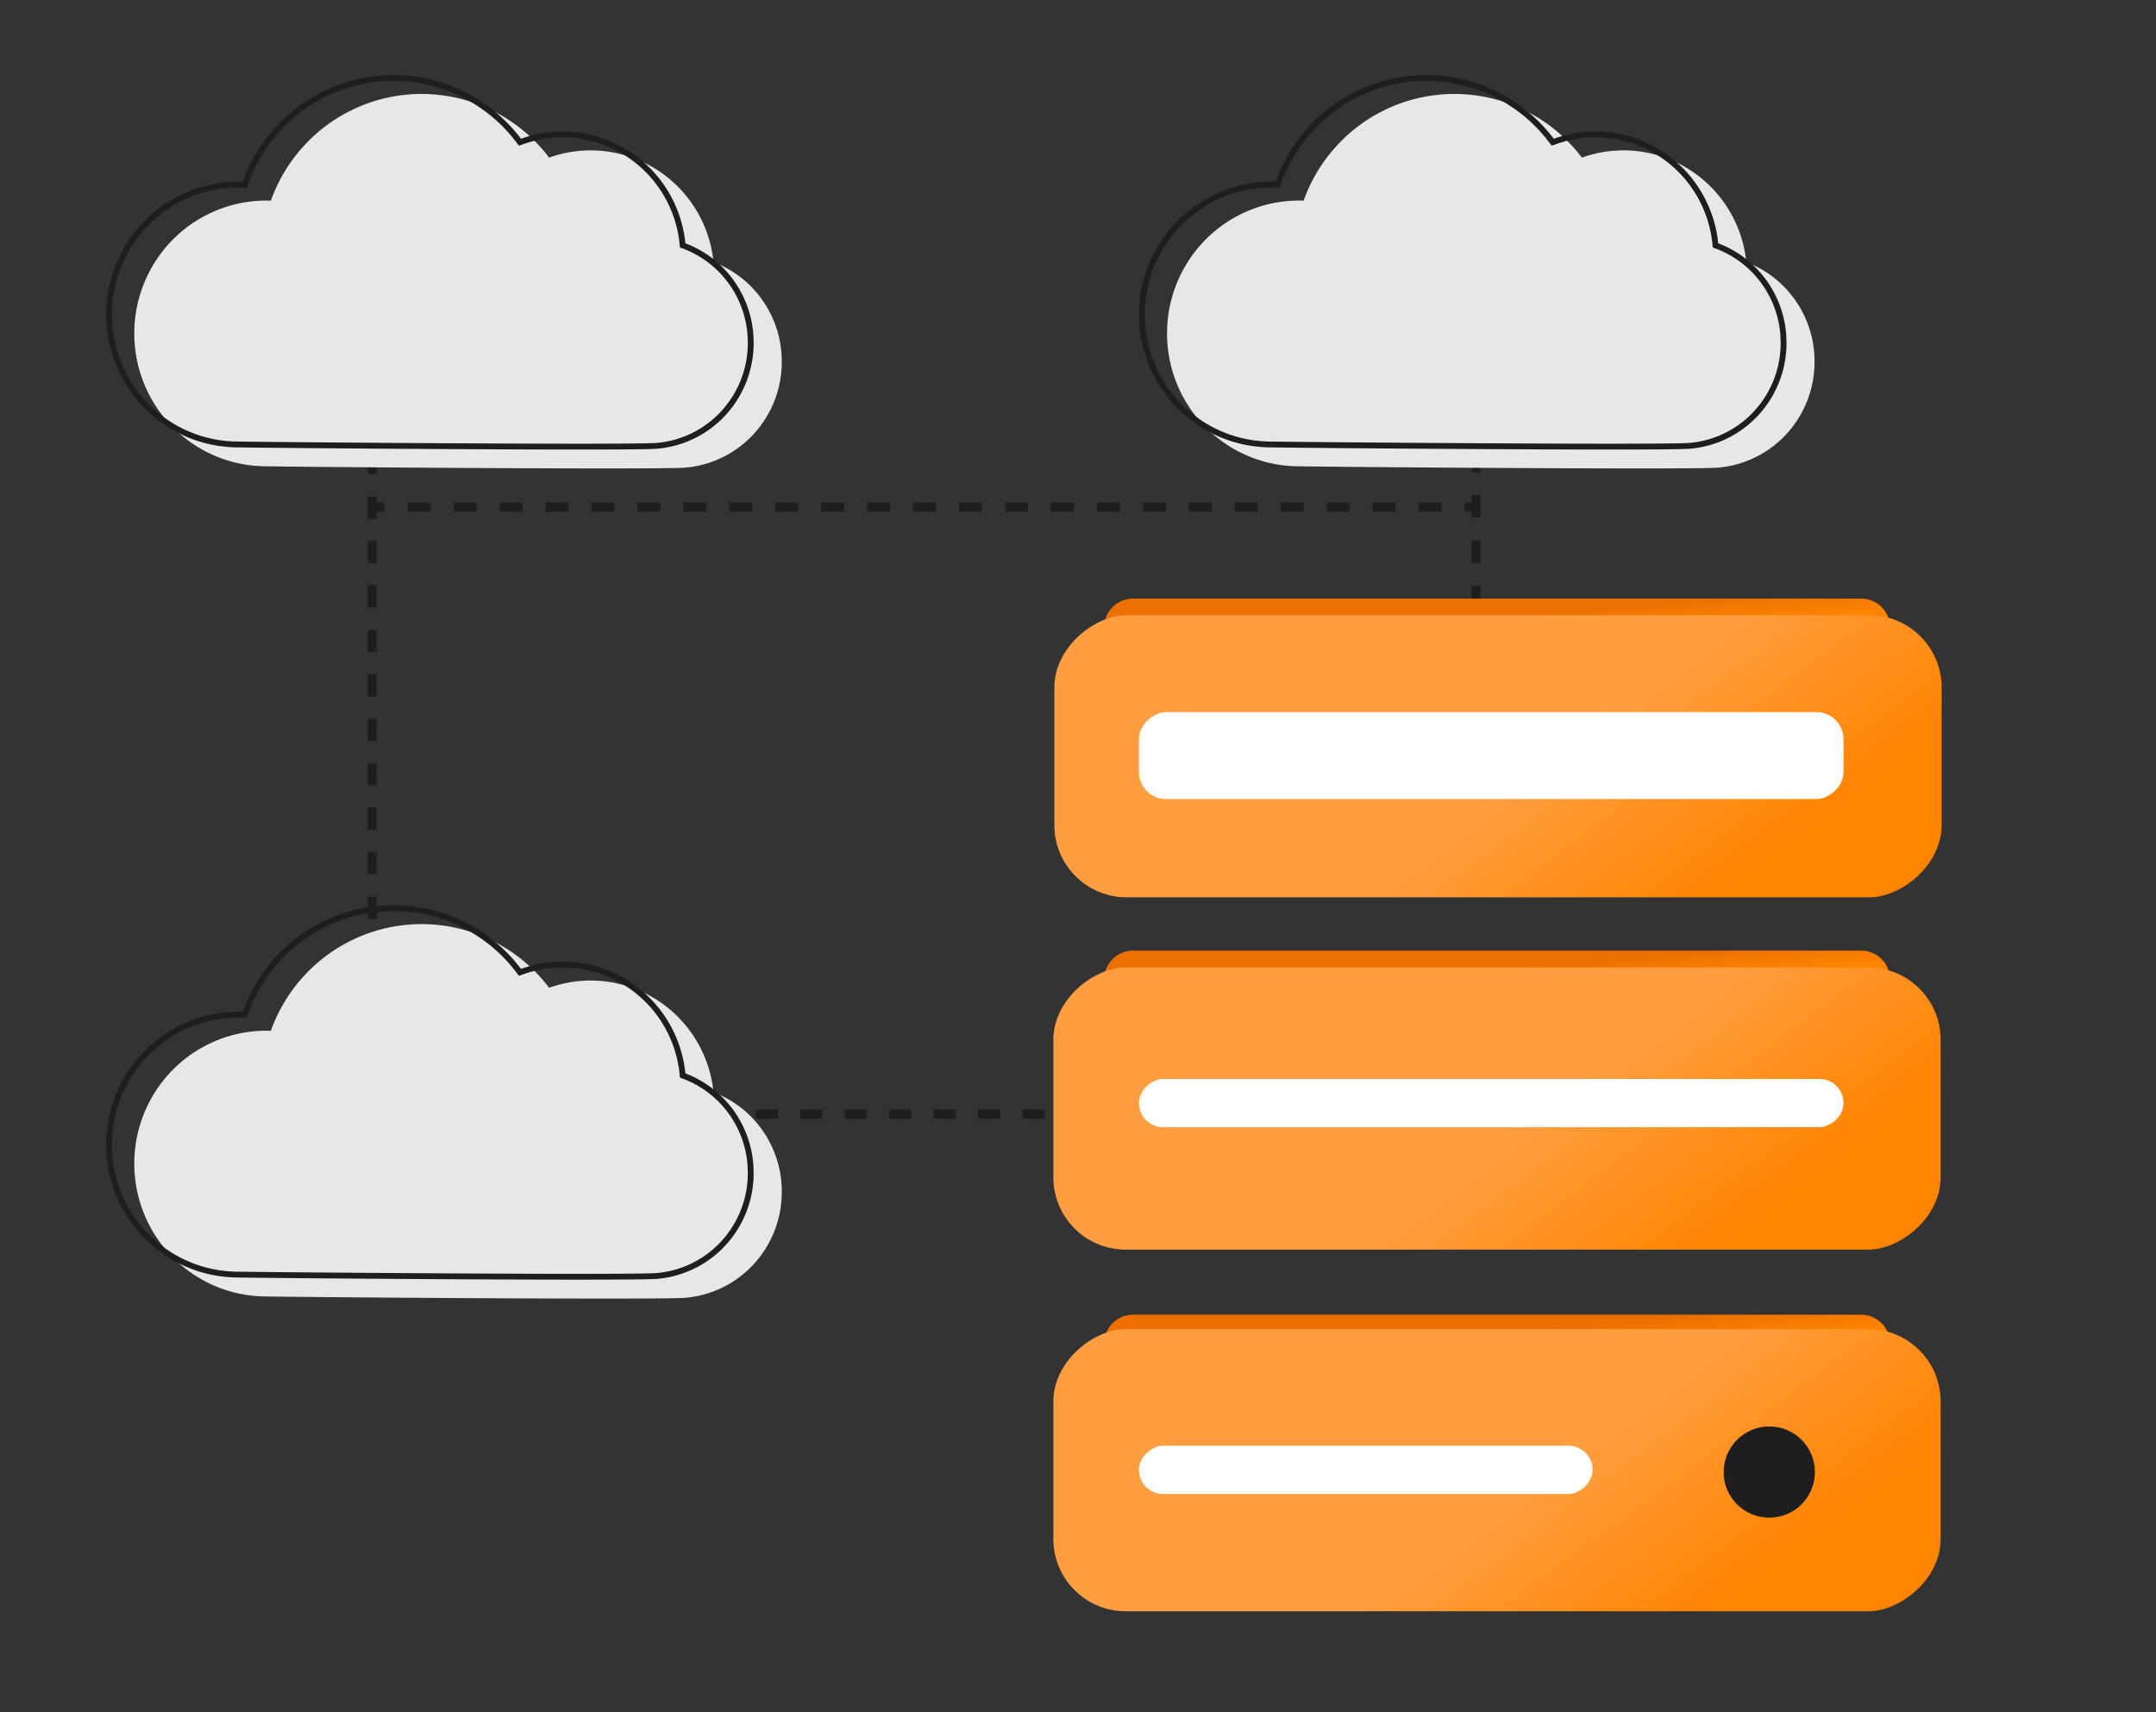
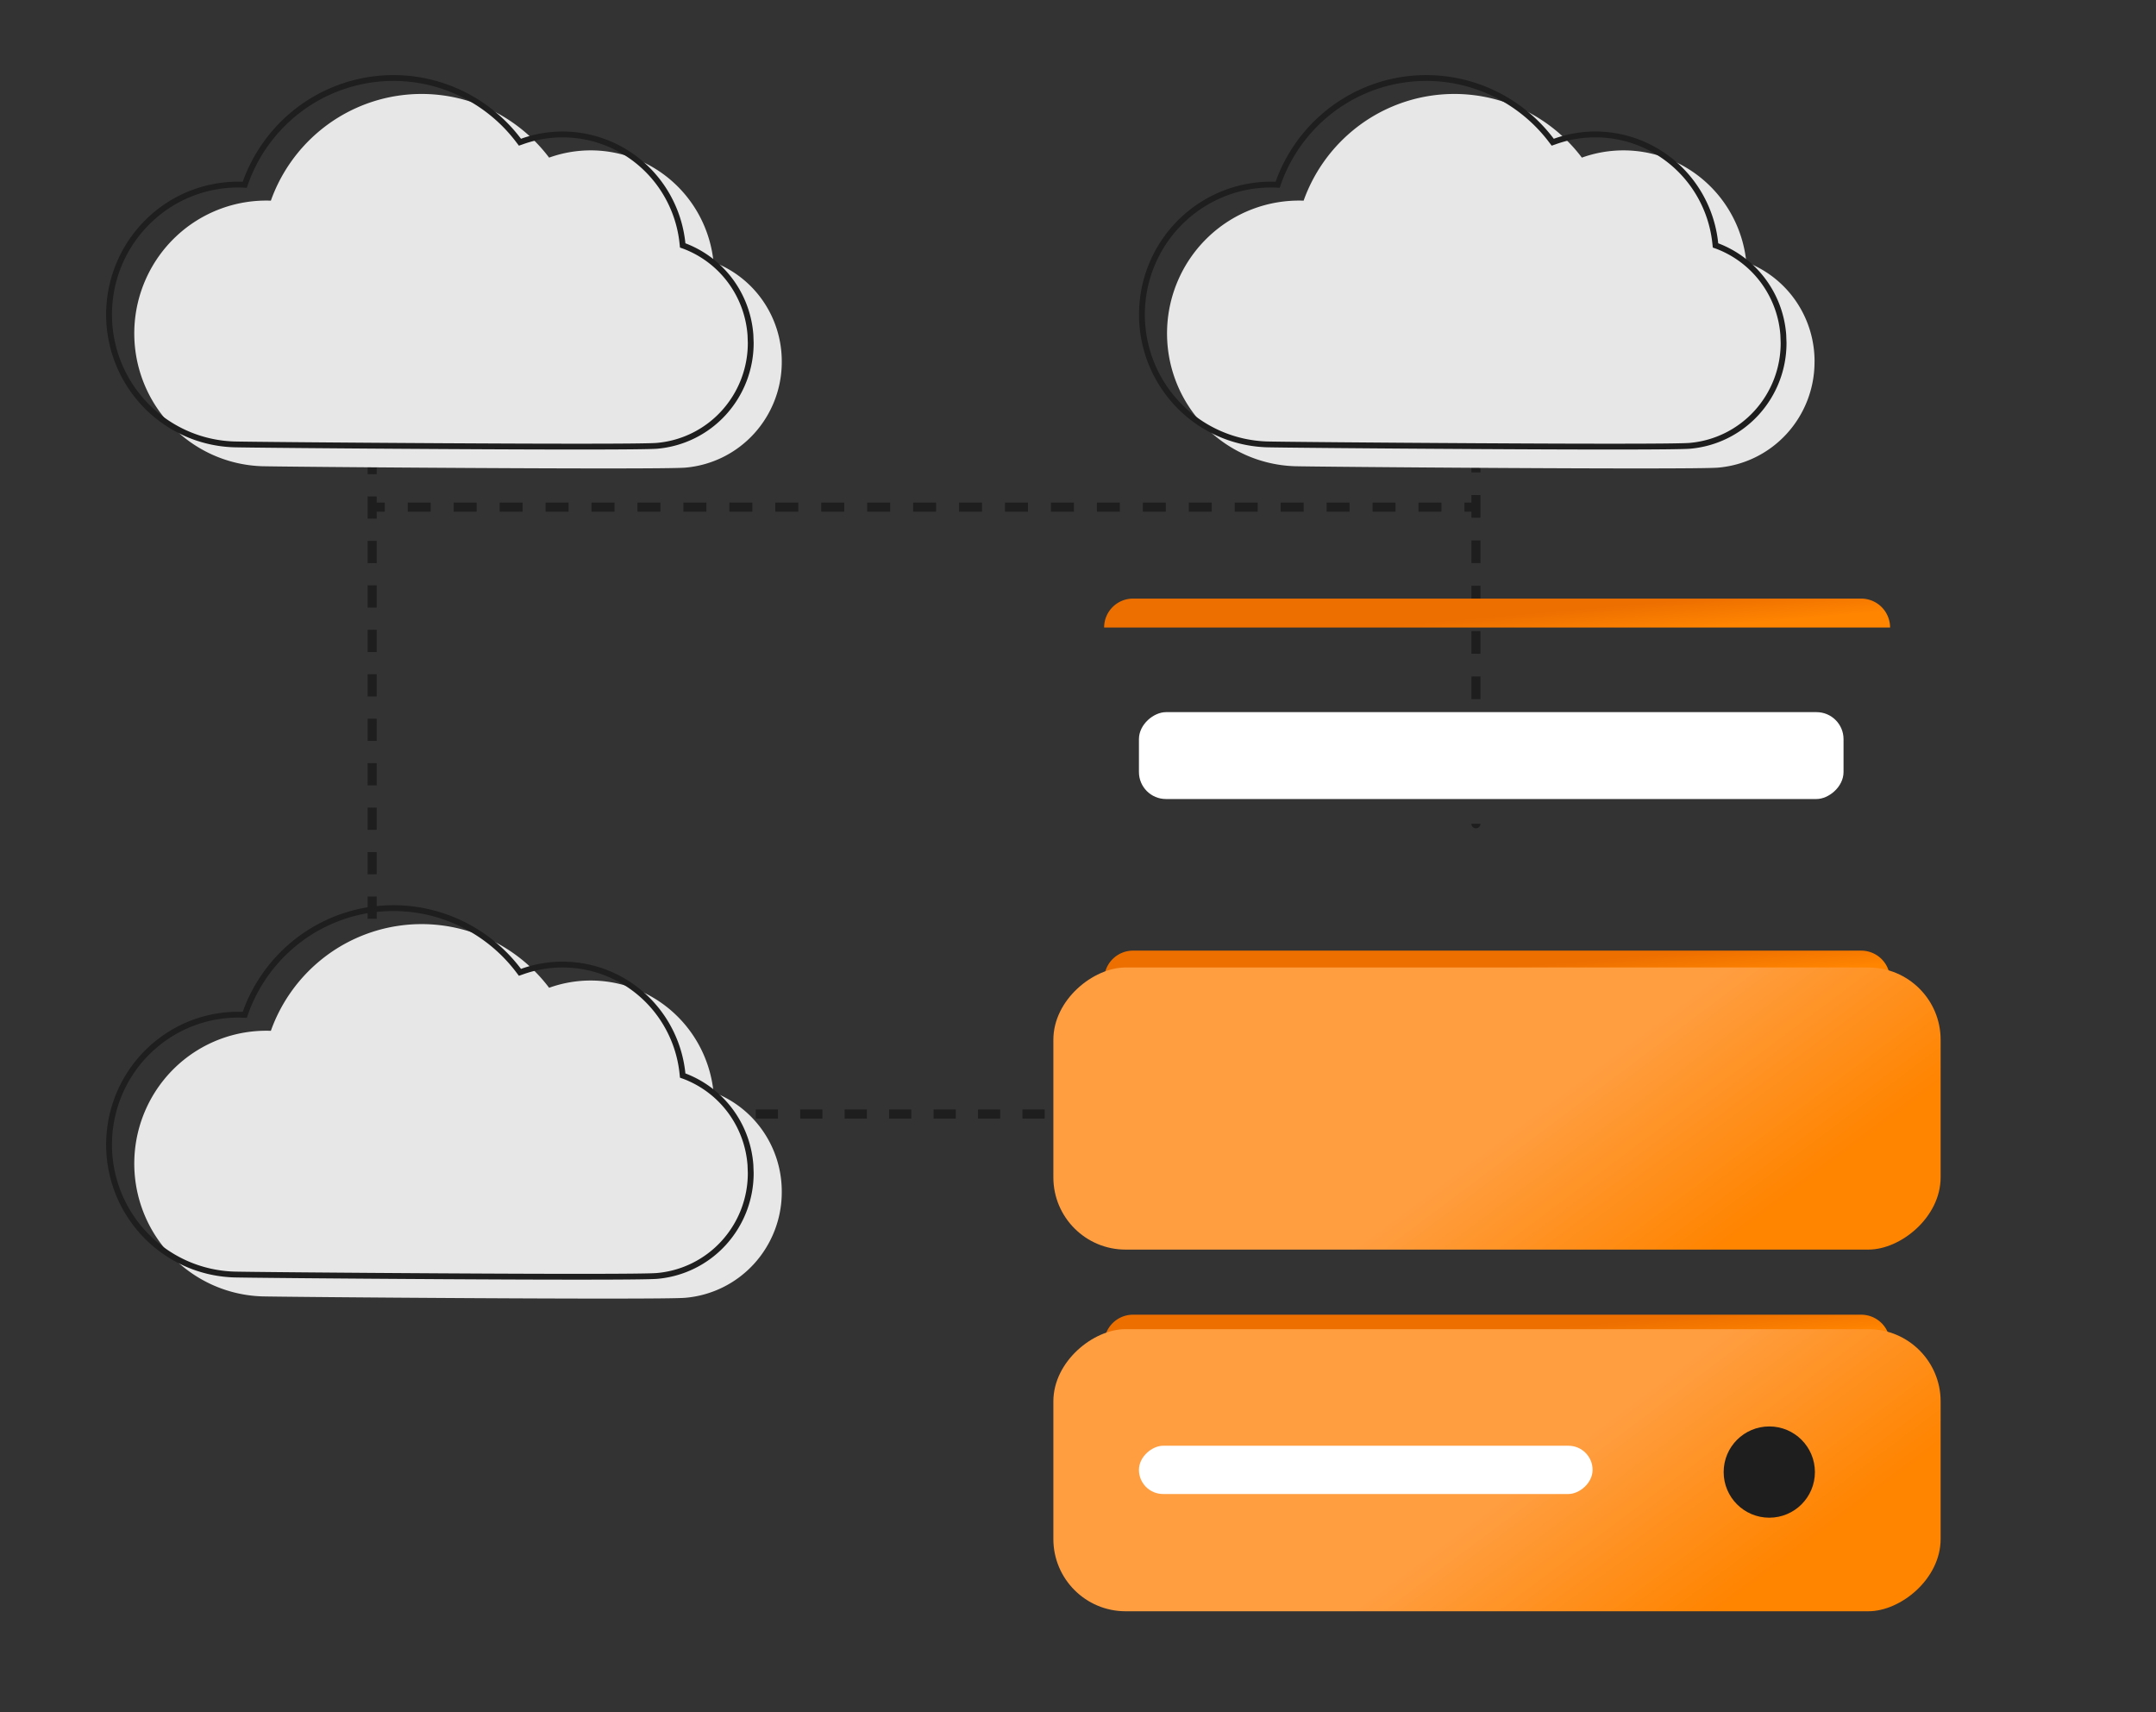
<svg xmlns="http://www.w3.org/2000/svg" fill="none" viewBox="0 0 68 54">
  <rect x="0" y="0" width="68" height="54" fill="#333333" stroke="none" />
  <path fill="#1E1E1E" d="M11.595 35.633a.143.143 0 1 0 .286 0h-.286Zm.143-25.234h-.143v.35h.286v-.35h-.143Zm0 1.051h-.143v.701h.286V11.45h-.143Zm0 1.402h-.143v.701h.286v-.701h-.143Zm0 1.402h-.143v.701h.286v-.701h-.143Zm0 1.402h-.143v.701h.286v-.701h-.143Zm0 1.402h-.143v.701h.286v-.701h-.143Zm0 1.402h-.143v.701h.286v-.701h-.143Zm0 1.402h-.143v.701h.286v-.701h-.143Zm0 1.402h-.143v.701h.286v-.701h-.143Zm0 1.402h-.143v.701h.286v-.701h-.143Zm0 1.402h-.143v.701h.286v-.701h-.143Zm0 1.402h-.143v.701h.286v-.701h-.143Zm0 1.402h-.143v.701h.286v-.701h-.143Zm0 1.402h-.143v.701h.286v-.701h-.143Zm0 1.402h-.143v.701h.286v-.701h-.143Zm0 1.402h-.143v.701h.286v-.701h-.143Zm0 1.402h-.143v.701h.286v-.701h-.143Zm0 1.402h-.143v.701h.286v-.701h-.143Zm0 1.402h-.143v.35h.286v-.35h-.143Zm5.441-.293a.143.143 0 1 0 0 .286v-.286Zm25.234.143v-.143h-.35v.286h.35v-.143Zm-1.052 0v-.143h-.701v.286h.701v-.143Zm-1.402 0v-.143h-.701v.286h.701v-.143Zm-1.402 0v-.143h-.701v.286h.701v-.143Zm-1.402 0v-.143h-.701v.286h.701v-.143Zm-1.402 0v-.143h-.701v.286h.701v-.143Zm-1.402 0v-.143h-.701v.286h.701v-.143Zm-1.402 0v-.143h-.701v.286h.701v-.143Zm-1.402 0v-.143h-.701v.286h.701v-.143Zm-1.402 0v-.143h-.701v.286h.701v-.143Zm-1.402 0v-.143h-.701v.286h.701v-.143Zm-1.402 0v-.143h-.701v.286h.701v-.143Zm-1.402 0v-.143h-.701v.286h.701v-.143Zm-1.402 0v-.143h-.701v.286h.701v-.143Zm-1.402 0v-.143h-.701v.286h.701v-.143Zm-1.402 0v-.143h-.701v.286h.701v-.143Zm-1.402 0v-.143h-.701v.286h.701v-.143Zm-1.402 0v-.143h-.701v.286h.701v-.143Zm-1.402 0v-.143h-.35v.286h.35v-.143Z" />
  <path fill="#1E1E1E" d="M11.77 15.851a.143.143 0 0 0 0 .286v-.286Zm34.781.143v-.143h-.362v.286h.362v-.143Zm-1.087 0v-.143h-.725v.286h.725v-.143Zm-1.449 0v-.143H43.29v.286h.725v-.143Zm-1.449 0v-.143h-.725v.286h.725v-.143Zm-1.449 0v-.143h-.725v.286h.725v-.143Zm-1.449 0v-.143h-.725v.286h.725v-.143Zm-1.449 0v-.143h-.725v.286h.725v-.143Zm-1.449 0v-.143h-.725v.286h.725v-.143Zm-1.449 0v-.143h-.725v.286h.725v-.143Zm-1.449 0v-.143h-.725v.286h.725v-.143Zm-1.449 0v-.143h-.725v.286h.725v-.143Zm-1.449 0v-.143h-.725v.286h.725v-.143Zm-1.449 0v-.143h-.725v.286h.725v-.143Zm-1.449 0v-.143h-.725v.286h.725v-.143Zm-1.449 0v-.143h-.725v.286h.725v-.143Zm-1.449 0v-.143h-.725v.286h.725v-.143Zm-1.449 0v-.143h-.725v.286h.725v-.143Zm-1.449 0v-.143h-.725v.286h.725v-.143Zm-1.449 0v-.143h-.725v.286h.725v-.143Zm-1.449 0v-.143h-.725v.286h.725v-.143Zm-1.449 0v-.143h-.725v.286h.725v-.143Zm-1.449 0v-.143h-.725v.286h.725v-.143Zm-1.449 0v-.143h-.725v.286h.725v-.143Zm-1.449 0v-.143h-.725v.286h.725v-.143Zm-1.449 0v-.143h-.362v.286h.362v-.143Z" />
-   <path fill="#1E1E1E" d="M46.408 25.98a.143.143 0 1 0 .286 0h-.286Zm.143-15.73h-.143v.357h.286v-.357h-.143Zm0 1.073h-.143v.715h.286v-.715h-.143Zm0 1.43h-.143v.715h.286v-.715h-.143Zm0 1.43h-.143v.715h.286v-.715h-.143Zm0 1.43h-.143v.715h.286v-.715h-.143Zm0 1.43h-.143v.715h.286v-.715h-.143Zm0 1.43h-.143v.715h.286v-.715h-.143Zm0 1.43h-.143v.715h.286v-.715h-.143Zm0 1.43h-.143v.715h.286v-.715h-.143Zm0 1.43h-.143v.715h.286v-.715h-.143Zm0 1.43h-.143v.715h.286v-.715h-.143Zm0 1.43h-.143v.357h.286v-.357h-.143Z" />
+   <path fill="#1E1E1E" d="M46.408 25.98a.143.143 0 1 0 .286 0h-.286Zm.143-15.73h-.143v.357h.286v-.357h-.143Zm0 1.073h-.143v.715h.286v-.715h-.143Zm0 1.43h-.143v.715h.286v-.715h-.143Zm0 1.43h-.143v.715h.286v-.715h-.143Zm0 1.43h-.143v.715h.286v-.715h-.143Zm0 1.43h-.143v.715h.286v-.715h-.143Zm0 1.43h-.143v.715h.286v-.715h-.143Zm0 1.43h-.143v.715h.286v-.715h-.143Zm0 1.43h-.143v.715h.286v-.715h-.143Zh-.143v.715h.286v-.715h-.143Zm0 1.43h-.143v.715h.286v-.715h-.143Zm0 1.43h-.143v.357h.286v-.357h-.143Z" />
  <path fill="url(#a)" d="M58.701 18.878a.912.912 0 0 1 .912.912H34.824c0-.504.409-.912.912-.912h22.965Z" />
  <path fill="url(#b)" d="M58.701 29.98a.913.913 0 0 1 .912.912H34.824a.913.913 0 0 1 .912-.912h22.965Z" />
  <path fill="url(#c)" d="M58.701 41.462a.912.912 0 0 1 .912.912H34.824c0-.504.409-.912.912-.912h22.965Z" />
  <rect width="8.897" height="27.984" x="61.207" y="41.918" fill="url(#d)" rx="2.278" transform="rotate(90 61.207 41.918)" />
  <rect width="8.897" height="27.984" x="61.207" y="30.512" fill="url(#e)" rx="2.278" transform="rotate(90 61.207 30.512)" />
-   <rect width="8.897" height="27.984" x="61.238" y="19.402" fill="url(#f)" rx="2.278" transform="rotate(90 61.238 19.402)" />
  <circle cx="55.803" cy="46.425" r="1.439" fill="#1E1E1E" />
  <rect width="2.74" height="22.223" x="58.145" y="22.459" fill="#fff" rx=".852" transform="rotate(90 58.145 22.459)" />
  <rect width="1.522" height="14.308" x="50.23" y="45.595" fill="#fff" rx=".761" transform="rotate(90 50.23 45.595)" />
-   <rect width="1.522" height="22.223" x="58.145" y="34.027" fill="#fff" rx=".761" transform="rotate(90 58.145 34.027)" />
  <path fill="#E7E7E7" d="M24.657 37.586a3.359 3.359 0 0 0-.588-1.908 3.326 3.326 0 0 0-1.564-1.23 3.937 3.937 0 0 0-.563-1.668 3.909 3.909 0 0 0-1.232-1.251 3.88 3.88 0 0 0-1.652-.582 3.873 3.873 0 0 0-1.739.205 5.054 5.054 0 0 0-2.128-1.637 5.022 5.022 0 0 0-2.661-.312 5.036 5.036 0 0 0-2.445 1.101 5.083 5.083 0 0 0-1.542 2.205 4.139 4.139 0 0 0-1.603.263 4.16 4.16 0 0 0-1.381.86 4.191 4.191 0 0 0-.949 1.327 4.214 4.214 0 0 0-.111 3.205c.191.515.482.988.855 1.39.373.402.821.727 1.318.955a4.143 4.143 0 0 0 1.581.375c.546.019 12.53.115 13.361.045a3.315 3.315 0 0 0 2.17-1.073 3.356 3.356 0 0 0 .873-2.269Z" />
  <path stroke="#1E1E1E" stroke-width=".184" d="M11.657 28.698a4.929 4.929 0 0 1 2.611.306 4.965 4.965 0 0 1 2.09 1.607l.041.054.064-.022a3.782 3.782 0 0 1 1.697-.2 3.788 3.788 0 0 1 1.613.568 3.819 3.819 0 0 1 1.203 1.223 3.848 3.848 0 0 1 .55 1.629l.006.057.054.019a3.235 3.235 0 0 1 1.52 1.196 3.267 3.267 0 0 1 .563 1.608l.009.247v.001a3.264 3.264 0 0 1-.85 2.206 3.223 3.223 0 0 1-2.109 1.043c-.203.017-1.102.025-2.354.025-1.249.001-2.842-.006-4.426-.015-3.167-.018-6.296-.046-6.57-.056a4.051 4.051 0 0 1-1.546-.366 4.076 4.076 0 0 1-1.29-.935 4.103 4.103 0 0 1-.836-1.359 4.122 4.122 0 0 1-.255-1.578 4.121 4.121 0 0 1 .364-1.557 4.097 4.097 0 0 1 .928-1.297c.391-.367.85-.653 1.351-.842a4.051 4.051 0 0 1 1.568-.257l.067.003.022-.064a4.992 4.992 0 0 1 1.514-2.165 4.944 4.944 0 0 1 2.4-1.081Z" />
  <path fill="#E7E7E7" d="M24.657 11.405a3.359 3.359 0 0 0-.588-1.908 3.326 3.326 0 0 0-1.564-1.23 3.937 3.937 0 0 0-.563-1.668 3.909 3.909 0 0 0-1.232-1.251 3.881 3.881 0 0 0-1.652-.582 3.873 3.873 0 0 0-1.739.205 5.055 5.055 0 0 0-2.128-1.637 5.021 5.021 0 0 0-2.661-.312 5.036 5.036 0 0 0-2.445 1.101A5.083 5.083 0 0 0 8.543 6.328a4.139 4.139 0 0 0-1.603.263 4.159 4.159 0 0 0-1.381.86 4.189 4.189 0 0 0-.949 1.327 4.214 4.214 0 0 0-.111 3.205c.191.515.482.988.855 1.39.373.403.821.727 1.318.955a4.141 4.141 0 0 0 1.581.375c.546.019 12.53.115 13.361.045a3.315 3.315 0 0 0 2.17-1.073 3.356 3.356 0 0 0 .873-2.269Z" />
  <path stroke="#1E1E1E" stroke-width=".184" d="M11.657 2.518a4.929 4.929 0 0 1 2.611.306 4.965 4.965 0 0 1 2.09 1.607l.041.054.064-.022a3.781 3.781 0 0 1 1.697-.2 3.789 3.789 0 0 1 1.613.568 3.82 3.82 0 0 1 1.203 1.223 3.848 3.848 0 0 1 .55 1.629l.006.057.054.019a3.235 3.235 0 0 1 1.52 1.196 3.267 3.267 0 0 1 .563 1.608l.009.247v.001a3.264 3.264 0 0 1-.85 2.206 3.223 3.223 0 0 1-2.109 1.043c-.203.017-1.102.025-2.354.025-1.249.001-2.842-.006-4.426-.015-3.167-.018-6.296-.046-6.57-.056a4.049 4.049 0 0 1-1.546-.366 4.078 4.078 0 0 1-1.29-.934 4.104 4.104 0 0 1-.836-1.359 4.122 4.122 0 0 1-.255-1.578 4.121 4.121 0 0 1 .364-1.557c.222-.489.537-.93.928-1.297a4.051 4.051 0 0 1 2.919-1.099l.067.003.022-.063a4.992 4.992 0 0 1 1.514-2.165 4.944 4.944 0 0 1 2.4-1.081Z" />
  <path fill="#E7E7E7" d="M57.231 11.405a3.359 3.359 0 0 0-.588-1.908 3.326 3.326 0 0 0-1.564-1.23 3.938 3.938 0 0 0-.564-1.668 3.909 3.909 0 0 0-1.232-1.251 3.88 3.88 0 0 0-1.652-.582 3.873 3.873 0 0 0-1.739.205 5.055 5.055 0 0 0-2.128-1.637 5.021 5.021 0 0 0-2.661-.312 5.036 5.036 0 0 0-2.445 1.101 5.083 5.083 0 0 0-1.542 2.205 4.139 4.139 0 0 0-1.603.263 4.158 4.158 0 0 0-1.381.86 4.188 4.188 0 0 0-.949 1.327 4.215 4.215 0 0 0-.111 3.205c.192.515.482.988.855 1.39.373.403.821.727 1.318.955a4.14 4.14 0 0 0 1.581.375c.546.019 12.53.115 13.361.045a3.315 3.315 0 0 0 2.17-1.073 3.356 3.356 0 0 0 .873-2.269Z" />
  <path stroke="#1E1E1E" stroke-width=".184" d="M44.231 2.518a4.929 4.929 0 0 1 2.611.306 4.964 4.964 0 0 1 2.09 1.607l.041.054.064-.022a3.781 3.781 0 0 1 3.311.368 3.821 3.821 0 0 1 1.203 1.223 3.848 3.848 0 0 1 .55 1.629l.006.057.054.019a3.234 3.234 0 0 1 1.52 1.196 3.267 3.267 0 0 1 .564 1.608l.009.247v.001a3.264 3.264 0 0 1-.85 2.206 3.223 3.223 0 0 1-2.109 1.043c-.203.017-1.102.025-2.353.025-1.249.001-2.842-.006-4.426-.015-3.167-.018-6.296-.046-6.57-.056a4.049 4.049 0 0 1-1.546-.366 4.077 4.077 0 0 1-1.29-.934 4.105 4.105 0 0 1-.836-1.359 4.122 4.122 0 0 1-.255-1.578 4.121 4.121 0 0 1 .364-1.557 4.095 4.095 0 0 1 .928-1.297 4.069 4.069 0 0 1 1.351-.842 4.051 4.051 0 0 1 1.568-.257l.067.003.022-.064a4.991 4.991 0 0 1 1.514-2.165 4.944 4.944 0 0 1 2.4-1.081Z" />
  <defs>
    <linearGradient id="a" x1="39.504" x2="39.58" y1="20.099" y2="20.984" gradientUnits="userSpaceOnUse">
      <stop stop-color="#ED6F00" />
      <stop offset="1" stop-color="#FF8400" />
    </linearGradient>
    <linearGradient id="b" x1="39.504" x2="39.58" y1="31.201" y2="32.086" gradientUnits="userSpaceOnUse">
      <stop stop-color="#ED6F00" />
      <stop offset="1" stop-color="#FF8400" />
    </linearGradient>
    <linearGradient id="c" x1="39.504" x2="39.58" y1="42.684" y2="43.569" gradientUnits="userSpaceOnUse">
      <stop stop-color="#ED6F00" />
      <stop offset="1" stop-color="#FF8400" />
    </linearGradient>
    <linearGradient id="d" x1="73.114" x2="78.694" y1="64.619" y2="60.449" gradientUnits="userSpaceOnUse">
      <stop stop-color="#FF9E41" />
      <stop offset="1" stop-color="#FF8400" />
    </linearGradient>
    <linearGradient id="e" x1="73.114" x2="78.694" y1="53.213" y2="49.042" gradientUnits="userSpaceOnUse">
      <stop stop-color="#FF9E41" />
      <stop offset="1" stop-color="#FF8400" />
    </linearGradient>
    <linearGradient id="f" x1="73.145" x2="78.725" y1="42.103" y2="37.933" gradientUnits="userSpaceOnUse">
      <stop stop-color="#FF9E41" />
      <stop offset="1" stop-color="#FF8400" />
    </linearGradient>
  </defs>
</svg>